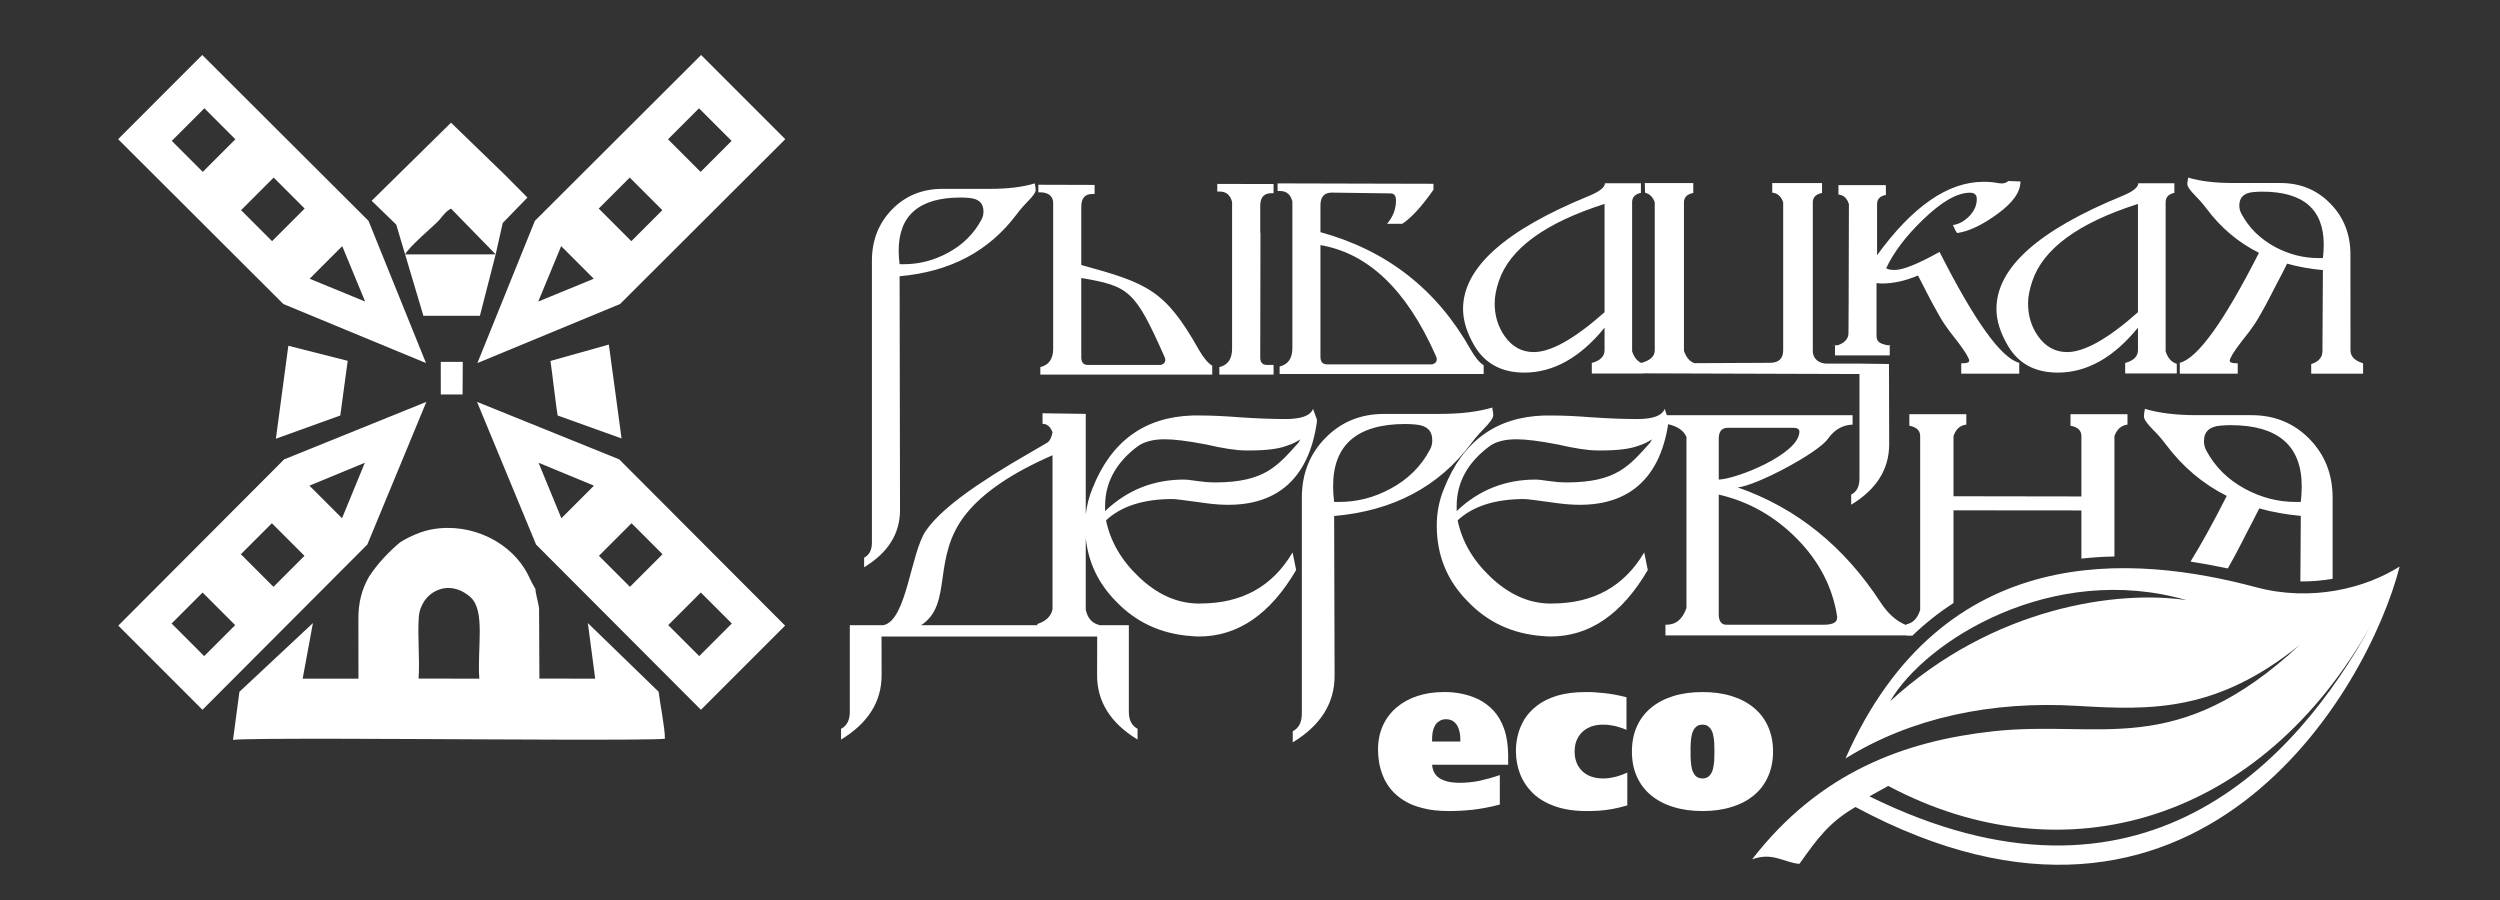
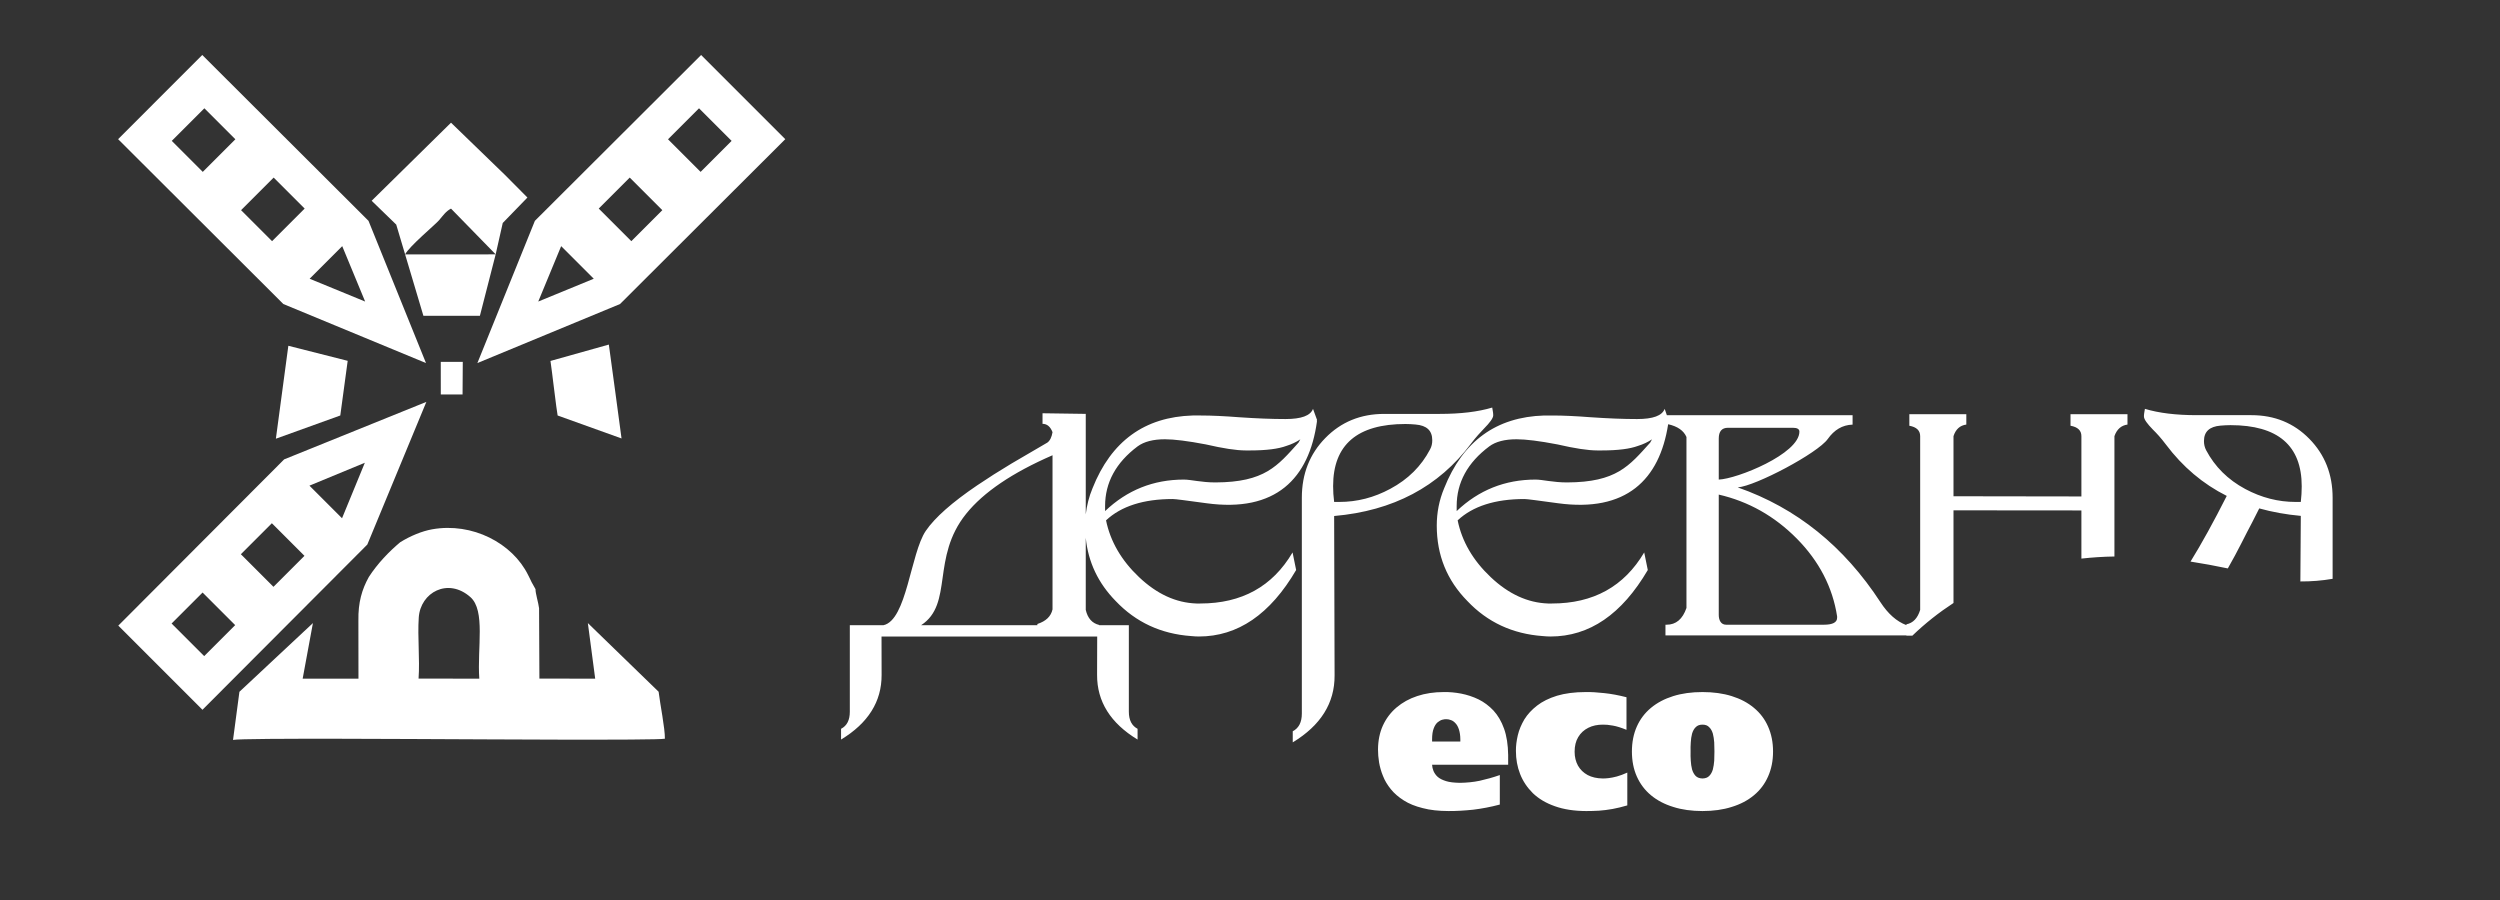
<svg xmlns="http://www.w3.org/2000/svg" viewBox="0 0 10000 3600" xml:space="preserve" height="36mm" width="100mm" style="shape-rendering:geometricPrecision; text-rendering:geometricPrecision; image-rendering:optimizeQuality; fill-rule:evenodd; clip-rule:evenodd">
  <rect x="0" y="0" width="10000" height="3600" fill="#333333" stroke="none" />
  <defs>
    <style type="text/css"> .fil2 {fill:#ffffff} .fil1 {fill:#ffffff} .fil0 {fill:#ffffff;fill-rule:nonzero} </style>
  </defs>
  <g id="Слой_x0020_1">
    <g id="_2949415839792">
      <path d="M6809.93 2898.54l0 0c11.67,0 20.77,3.34 26.95,10.44 6.82,6.2 11.34,15.08 14.53,25.52 2.86,10.84 4.46,22.33 5.47,35 0.6,12.65 0.85,24.62 0.85,36.56 0,11.9 -0.25,24.19 -0.85,36.83 -1.01,12.2 -2.61,23.95 -5.47,34.93 -3.19,10.5 -7.71,19.15 -14.53,25.92 -6.18,6.53 -15.28,9.89 -26.95,10.17 -11.49,-0.28 -20.8,-3.64 -27.35,-10.17 -6.42,-6.77 -11.17,-15.42 -14.31,-25.92 -2.73,-10.98 -4.61,-22.73 -5.19,-34.93 -0.77,-12.64 -1.23,-24.93 -0.77,-36.83 -0.46,-11.94 0,-23.91 0.77,-36.56 0.58,-12.67 2.46,-24.16 5.19,-35 3.14,-10.44 7.89,-19.32 14.31,-25.52 6.55,-7.1 15.86,-10.44 27.35,-10.44zm0 -130.32l0 0c-43.43,0 -82.42,5.32 -117.03,16.18 -34.67,10.84 -64.21,26.4 -89.03,47.02 -24.76,20.58 -43.43,45.42 -56.55,74.68 -13.1,29.58 -19.67,62.85 -19.67,99.96 0,37.26 6.57,70.51 19.67,99.99 13.12,29.31 31.79,54.32 56.55,74.93 24.82,20.5 54.36,36.13 89.03,46.69 34.61,11.17 73.6,16.41 117.03,16.51 43.16,-0.1 82.3,-5.34 116.98,-16.51 34.7,-10.56 64.36,-26.19 88.87,-46.69 24.87,-20.61 43.59,-45.62 56.43,-74.93 13.2,-29.48 19.95,-62.73 19.95,-99.99 0,-37.11 -6.75,-70.38 -19.95,-99.96 -12.84,-29.26 -31.56,-54.1 -56.43,-74.68 -24.51,-20.62 -54.17,-36.18 -88.87,-47.02 -34.68,-10.86 -73.82,-16.18 -116.98,-16.18zm-300.7 322.1l0 0c-15.25,6.9 -29.23,12.19 -41.66,15.53 -12.39,3.09 -23.37,5.65 -32.44,6.53 -9.78,1.25 -17.64,1.53 -23.73,1.53 -23.84,-0.28 -44.14,-4.97 -60.75,-13.7 -16.74,-9.21 -29.71,-21.63 -38.86,-37.82 -8.69,-15.95 -13.33,-34.35 -13.33,-55.43 0,-22.9 4.64,-42.45 14.38,-58.51 9.66,-16.43 23.28,-28.7 40.27,-37.26 16.94,-8.66 36.66,-12.65 58.62,-12.65 10.56,-0.29 23.86,0.93 39.54,3.79 15.46,2.67 33.82,8.4 54.67,16.94l0 -130.32c-31.62,-8.08 -61.22,-13.66 -89,-16.52 -27.6,-3.01 -52.11,-4.64 -74.37,-4.21 -44.11,0 -82.8,5.21 -114.37,14.62 -32.31,9.99 -58.59,23.04 -79.86,39.48 -21.13,16.38 -38.1,34.64 -50.76,54.97 -12.17,20.83 -21.16,41.6 -26.35,63.61 -4.99,21.53 -7.78,42.33 -7.55,62.73 0,32.82 5.42,63.65 16.73,92.31 11.32,28.98 28.53,54.45 51.11,76.83 23.19,22.16 52.35,39.7 88,52.09 35.23,12.65 77.26,19.22 125.56,19.32 16.51,0 32.92,-0.45 50.71,-1.43 17.37,-1.25 35.45,-3.43 54.37,-6.88 18.77,-3.45 38.37,-8.2 59.07,-14.32l0 -131.23zm-780.86 -124.06l0 -8.62c0,-18.72 2.24,-33.48 6.58,-44.34 4.11,-10.97 9.41,-18.85 15.73,-24.27 6.5,-5.09 12.62,-8.65 18.8,-10.21 5.92,-1.53 10.99,-2.2 15.35,-2.05 6.15,-0.15 12.6,1.18 19.02,3.61 6.65,2.25 12.77,6.65 18.19,12.74 5.78,5.9 10.41,14.56 13.73,24.95 3.36,10.63 5.6,24.06 5.6,40.14l0 8.05 -113 0zm304.27 92.82l0 -39.02c-0.56,-41.02 -5.98,-76.17 -16.39,-105.31 -10.41,-29.26 -24.72,-53.39 -42.13,-72.39 -17.86,-18.94 -38.11,-34.05 -60.06,-44.89 -22.56,-10.89 -45.87,-18.36 -69.41,-23.03 -23.58,-4.46 -46.84,-6.65 -69.48,-6.22 -38.59,0 -74.14,5.32 -106.09,15.95 -31.91,10.44 -59.39,25.82 -82.9,45.69 -23.41,19.93 -41.67,44.1 -54.63,72.35 -12.86,28.3 -19.31,60.65 -19.51,96 0,16.08 1.33,33.14 4.31,51.66 3.24,18.07 8.21,36.26 15.76,54.4 7.28,18.77 17.82,36.06 31.49,52.8 13.5,16.68 30.66,31.46 51.39,44.53 20.75,13.3 45.91,23.51 75.6,30.82 29.58,7.97 64.06,11.66 103.75,11.76 31.04,0.2 63.71,-1.78 98.09,-5.34 34.67,-4.22 70.28,-10.87 106.84,-20.61l0 -118.02c-27.15,9.61 -54.15,16.93 -80.32,22.83 -25.52,5.42 -52.14,7.83 -79.17,8.31 -22.85,-0.48 -41.55,-2.36 -55.63,-6.88 -14.29,-4.47 -25.72,-10.19 -33.47,-17.09 -7.97,-7.17 -13.19,-15.25 -16.76,-23.51 -3.31,-8.18 -5.22,-16.59 -5.55,-24.79l304.27 0z" class="fil0" />
      <path d="M6875.02 1978.36l0 481.46c0,20.77 8.76,39.06 29.38,39.06l391.08 0c35.1,0 52.97,-9.2 52.97,-27.83 0,-1.33 0.17,-3.43 0,-5.64 -18.19,-117.28 -72.26,-220.78 -160.77,-310.56 -89.22,-90.38 -194.08,-149.22 -312.66,-176.49zm0 -224.1l0 164.05c72.06,-2.31 322.58,-102.58 322.58,-191.83 0,-10.26 -8.98,-15.38 -25.95,-15.38l-259.8 0c-24.64,0 -36.83,14.5 -36.83,43.16zm-1538.45 253.48l0 0c7.3,0 14,0 20.82,0 71.19,0 138.99,-17.39 203.97,-52.54 71.07,-38.02 123.83,-90.61 158.81,-157.45 6.35,-11.37 8.91,-23.72 8.91,-36.61 0,-38.92 -22.09,-59.39 -66.99,-63.09 -13.16,-1.15 -26.78,-2.05 -40.23,-2.05 -192.78,0 -289.38,82.85 -289.38,248.36 0,20.84 1.3,41.57 4.09,63.38zm632.33 -377.53l0 0c2.66,14.32 4.35,25.29 3.92,32.32 -0.7,10.63 -13.35,28.1 -37.36,52.39 -13.1,13.75 -31.29,32.82 -51.57,59.84 -129.24,172.28 -311.33,268.66 -547.32,289.26l1.76 637.88c0.6,110.68 -55.73,199.88 -167.36,267.53l0 -44.39c24.26,-12.52 36.38,-36.01 36.38,-71.01l0 -863.13c0,-95.22 31.36,-175.02 94.09,-238.97 62.73,-64.06 140.94,-96.33 235.53,-96.33l221.79 0c83.46,0 153.51,-8.31 210.14,-25.39zm1896.39 26.62l0 41.42c-25.52,3.5 -42.21,18.45 -51.31,46.35l0 240.41 511.62 0.79 0 -241.2c0,-22.53 -14.38,-36.43 -43.54,-41.7l0 -46.07 227.86 0 0 41.42c-25.01,3.5 -42.33,18.45 -52.19,46.35l0 481.38c-44.76,0.68 -88.7,3.57 -132.13,8.41l0 -192.63 -511.62 -0.45 0 370.65c-57.44,37.49 -112.84,80.95 -164.51,130.7l-23.83 0 0 -1.02 -963.78 0 0 -42.76c1.46,0 2.56,0 4.24,0 38.12,0 64.39,-22.41 79.77,-67.07l0 -683.85c-11.17,-25.74 -35.66,-42.61 -73.22,-51.06 -34.27,222.04 -167.91,353.52 -441.48,315.93 -77.69,-10.51 -122.23,-16.74 -133.59,-16.74 -116.91,0 -206.36,28.61 -266.95,85.26 17.16,84.14 61.04,159.92 132.21,227.11 71.68,67.93 148.41,102.73 229.41,105.51 5.54,0 10.44,0 15.5,0 165.73,0 288.66,-68.07 369.12,-204.27 2.97,15.18 7.89,38.44 14.34,70.36 -104.01,177.25 -233.33,265.92 -389.43,265.92 -10.06,0 -20.25,-0.78 -31.26,-1.78 -120.34,-8.73 -220.59,-55.41 -300.7,-139.86 -81.9,-83.06 -122.72,-183.45 -122.72,-302.08 0,-51.95 9.75,-101.95 29.6,-149.25 74.62,-188.24 208.09,-285.37 400.47,-291.07 9.88,0 20.62,0 32.52,0 43.83,0 94.94,2.49 151.9,6.88 71.41,4.97 133.49,7.31 186.81,7.31 63.63,0 100.06,-13.3 110.38,-40.78l8.65 25.26 742.97 0 0 37.79c-41,1.28 -73.36,21.04 -99.19,57.37 -40.37,56.9 -287.75,187.78 -360.21,193.78 234.93,82.02 425.13,235.53 571.01,459.45 30.26,46.42 64.71,76.78 103.63,91.44l0 -3.31c26.85,-4.99 45.01,-24.62 55.1,-57.66l0 -694.87c0,-22.53 -14.4,-36.43 -43.33,-41.7l0 -46.07 227.88 0zm-3715.84 844.01l0 -4.84c34.6,-11.32 54.45,-30.47 60.65,-58.55l0 -616.47c-161.06,70.05 -276.21,148.07 -345.39,234.08 -141.42,175.59 -49.96,360.47 -180.33,445.78l465.07 0zm5053.78 -493.1l0 0c-7.4,0 -14.4,0 -20.73,0 -70.06,0 -137,-17.29 -201.28,-51.67 -69.93,-37.56 -121.7,-89.25 -156.7,-155.29 -5.82,-11.24 -8.66,-23.23 -8.66,-36.46 0,-37.84 22.06,-58.19 66.3,-61.85 12.82,-1 26.02,-1.9 39.87,-1.9 189.67,0 284.86,81.67 284.86,244.66 0,20.3 -1.2,40.98 -3.66,62.51zm-623.58 -372.39l0 0c-2.69,14.15 -4.32,25.11 -3.77,31.84 0.66,10.71 13.1,27.98 36.36,51.79 13.75,13.47 31.47,32.47 51.39,59.01 66.87,89.08 147.89,157.83 243.37,205.61 -52.35,103.3 -100.47,190.92 -144.91,262.68 48.98,7.65 98.76,16.74 149.2,27.36 40.79,-70.79 70.45,-134.35 97.86,-185.11l27.84 -54.95c51.6,14.43 107.38,24.59 166.24,29.91 -0.68,86.89 -1.43,174.23 -1.76,262.26 43.08,0.2 86.34,-3.09 129,-10.54 0,-108.17 0,-215.81 0,-324.21 0,-93.77 -30.79,-172.18 -92.99,-235.59 -61.98,-63.2 -139.11,-94.8 -231.95,-94.8l-218.72 0c-82.23,0 -151.31,-8.35 -207.16,-25.26zm-3312.59 47.35l0 0 0.81 2.96c-31.5,228.63 -164.83,365.54 -442.72,327.17 -78.16,-10.51 -122.8,-16.74 -134.11,-16.74 -117.06,0 -206.29,28.61 -266.91,85.26 17.32,84.14 61.07,159.92 132.01,227.11 71.71,67.93 147.94,102.73 229.46,105.51 5.4,0 10.07,0 15.49,0 165.9,0 289.2,-68.07 369.19,-204.27 3.45,15.18 8.01,38.44 14.31,70.36 -103.83,177.25 -233.3,265.92 -389.38,265.92 -9.8,0 -20.35,-0.78 -31.11,-1.78 -120.61,-8.73 -220.71,-55.41 -301.07,-139.86 -69.81,-71.04 -110.26,-155.4 -120.02,-253.15l0 288.28c7.63,33.49 25.6,53.64 53.62,60.31l0 1.06 118.74 0 0 345.76c0,33.98 11.84,56.43 34.9,68.58l0 43.03c-107.95,-65.54 -162.4,-151.75 -161.94,-258.69l0.45 -153.54 -862.68 0 0.32 153.54c0.48,106.94 -54.09,193.15 -162.17,258.69l0 -43.03c23.54,-12.15 35.03,-34.6 35.03,-68.58l0 -345.76 134.27 0c93.74,-19.9 108.3,-286.82 169.6,-377.48 36.45,-53.24 105.05,-113.74 205.37,-181.82 42.68,-28.9 88.9,-58.29 137.86,-87.59l142.99 -83.56c10.52,-7.57 17.3,-21.5 20.73,-41.72 -8.51,-22.09 -21.83,-33.37 -39.99,-33.37l0 -42.28 172.9 2.48 0 402.12c4.29,-35.81 12.97,-71.03 27.08,-104.61 74.59,-188.24 208.36,-285.37 400.63,-291.07 10.07,0 20.75,0 32.15,0 44.08,0 95.09,2.49 151.95,6.88 71.51,4.97 133.92,7.31 187.01,7.31 63.38,0 99.96,-13.3 110.18,-40.78l16.29 44.74c-0.43,0.82 -1.09,1.88 -1.24,2.61zm-73.01 87.82l0 0 7.3 -13.17c-16.54,11.06 -35.28,19.87 -55.51,26.17 -32.06,12.04 -80.64,18.22 -144.25,18.22 -6.77,0 -12.94,0 -19.39,0 -36.69,0 -89.53,-8.08 -159.16,-24.19 -72.04,-13.75 -126.49,-20.5 -163.14,-20.5 -46.78,0 -83.58,9.41 -109.63,28.53 -86.54,64.98 -129.9,144.67 -129.9,238.7 0,7.22 0,13.72 0,20.04 88.12,-83.93 193.15,-126.01 315,-126.01 28.73,0 70.08,11.49 126.46,11.39 197.23,-0.75 248.08,-65.69 332.22,-159.18zm1406.67 0l7.29 -13.17c-16.8,11.06 -35.25,19.87 -55.87,26.17 -32.34,12.04 -80.47,18.22 -144.3,18.22 -6.43,0 -12.3,0 -19.05,0 -36.61,0 -89.71,-8.08 -159.43,-24.19 -71.56,-13.75 -126.02,-20.5 -163.12,-20.5 -46.77,0 -83.66,9.41 -109.18,28.53 -86.89,64.98 -130.35,144.67 -130.35,238.7 0,7.22 0,13.72 0,20.04 88.15,-83.93 193.53,-126.01 315.2,-126.01 28.61,0 70.31,11.49 126.49,11.39 197.52,-0.75 248.06,-65.69 332.32,-159.18z" class="fil1" />
-       <path d="M4325.07 1429.55l0 -317.61c191.6,32.52 215.11,50.36 330.94,310.74 3.46,6.97 5.24,12.24 5.24,16.7 0,10.34 -6.13,16.94 -18.19,20.43l-290.86 0c-18.05,0 -27.13,-10.09 -27.13,-30.26zm53.29 -689.88l0 0 -225.02 -0.69 0 30.43c3.24,0 6.55,0 9.79,0 26.02,0 49.55,13.02 49.55,41.67l0 583.19c0,41.55 -17.11,65.97 -51.34,74.05l0 30.13 687.62 0 0 -35.53c-17.29,-10.71 -35.1,-31.92 -53.5,-63.81 -134.69,-239.3 -205.2,-266.34 -470.39,-339.11l0 -233.16c0,-34.04 14.93,-51.48 45.02,-50.86l8.27 0.13 0 -36.44zm903.43 687.64l0 0c0,20.1 8.91,30.17 26.85,30.17l420.19 0c12.29,-3.47 18.27,-10.07 18.27,-20.51 0,-4.39 -1.63,-9.66 -5.08,-16.53 -115.59,-260.43 -268.68,-407.29 -460.23,-440.01l0 446.88zm452.13 -692.18l0 23.84c-48,68.32 -89.88,113.69 -124.83,136.12l-60.59 0c23.28,-27.67 35.47,-58.71 35.47,-92.63 0,-19.15 -6.87,-28.86 -21.48,-28.86l-235.33 -3.19c-29.91,0 -45.37,16.66 -45.37,50.92l0 107.29c265.38,72.69 465.01,228.85 600,468.11 17.93,31.91 35.47,53.17 52.89,64.23l0 35.13 -816.23 0 0 -30.11c33.99,-8.05 51.08,-32.52 51.08,-74.04l0 -586.25c-7.2,-28 -23.59,-41.73 -49.5,-41.73 -3.24,0 -6.25,0 -9.69,0l0 -30.4 623.58 1.57zm684.33 513.71l0 0c-119.79,106.34 -214.33,159.5 -283.39,159.5 -46.82,0 -86.24,-20.97 -116.38,-63.88 -27.19,-38.89 -39.79,-82.95 -39.79,-131.1 0,-25.62 5.22,-55.15 16.51,-88.67 43.99,-130.08 184.65,-233.08 423.05,-308.93l0 433.08zm2133.6 0l0 0c-119.61,106.34 -214.38,159.5 -283.34,159.5 -46.87,0 -86.21,-20.97 -116.48,-63.88 -27.27,-38.89 -39.81,-82.95 -39.81,-131.1 0,-25.62 5.8,-55.15 16.93,-88.67 43.84,-130.08 184.58,-233.08 422.7,-308.93l0 433.08zm1.43 -515.89l0 0c0,15.91 -21.08,33.22 -63.96,50.79 -335.3,137.23 -503.56,287.07 -503.56,451.87 0,47.05 15.78,96.74 46.82,148.82 42.3,70.89 108.59,105.99 198.37,105.99 116.38,0 223.21,-59.87 320.9,-179.75l0 90.43c0,26.49 -21.53,43.1 -51.11,50.65l0 42.23 206.35 0 0 -38.66c-21.27,-6.58 -36.33,-23.44 -44.56,-50.21l0 -596.2c0,-19.93 11.66,-32.5 34.93,-37.49l0 -38.47 -144.18 0zm-4954.89 323.86l0 0c6.19,0 12.1,0 17.86,0 60.5,0 118.79,-15.11 174.41,-44.94 60.85,-32.59 105.87,-77.71 136.05,-134.82 4.97,-9.63 7.18,-20.17 7.18,-31.31 0,-33.38 -19.07,-50.74 -57.06,-53.97 -11.31,-1.06 -22.83,-1.63 -34.83,-1.63 -164.6,0 -247.28,70.88 -247.28,212.47 0,17.44 1.19,35.46 3.67,54.2zm540.65 -323.25l0 0c2.56,12.26 3.91,21.75 3.79,27.87 -0.98,9.13 -11.67,24.21 -32.27,44.72 -11.61,11.51 -26.72,28.2 -44.11,51.28 -110.5,147.56 -266.12,229.81 -468.06,247.5l1.65 935.25c0,94.6 -48,170.87 -143.54,228.78l0 -38.21c20.75,-10.64 31.16,-30.69 31.16,-60.74l0 -1127.7c0,-81.4 27.15,-149.72 80.54,-204.63 53.65,-54.72 120.75,-82.22 201.54,-82.22l189.42 0c71.71,0 131.56,-7.2 179.88,-21.9zm5152.54 298.81l0 0c-6.1,0 -12.2,0 -17.62,0 -60.55,0 -118.51,-15.11 -173.91,-44.61 -60.12,-32.67 -105.43,-77.33 -135.26,-134.52 -5.3,-9.64 -7.49,-19.89 -7.49,-31.21 0,-33.05 18.95,-50.61 56.81,-53.82 11.37,-0.88 22.88,-1.61 34.75,-1.61 164.11,0 246.08,70.68 246.08,211.77 0,17.52 -1.05,35.41 -3.36,54zm-538.7 -321.97l0 0c-2.35,12.29 -3.98,21.6 -3.29,27.79 0.41,8.92 11.17,23.92 31.52,44.52 11.77,11.69 26.8,28.05 44.29,50.88 57.43,77.18 127.69,136.42 210.44,177.71 -139.88,275.1 -245.22,421.89 -316.63,439.93l0 43.43 231.67 0 0 -41.7c-2,0 -4.22,0 -6.12,0 -17.17,0 -25.82,-3.24 -25.82,-10.09 0,-9.23 14.73,-34.53 45.44,-74.52 17.36,-22.63 44.24,-53.39 70.51,-98.46 37.66,-64.56 64.51,-121.92 89.43,-167.84l0.24 0 23.72 -47.47c44.74,12.56 92.86,21.23 143.3,25.79 0,107.7 -1.78,215.67 -1.78,325.01 0,27.93 -21.63,44.34 -44.97,50.66l0 38.62 207.48 0 0 -41.7c-29.28,-8.51 -50.38,-24.92 -50.38,-50.94 -0.27,-128.47 -0.27,-255.68 -0.27,-384.28 0,-81.1 -26.65,-148.69 -80.25,-203.39 -53.24,-54.78 -119.94,-82.35 -200.66,-82.35l-188.86 0c-71.52,0 -130.91,-7.13 -179.01,-21.6zm-1196.17 1066.44l0 0c-0.33,-107.02 -0.2,-214.56 -0.78,-320.8l-110.83 -1.5c-2.98,0.35 -133.89,0 -137.23,0 -30.13,0 -56.65,-17.24 -56.65,-51.37l0 -593.74c0,-20.45 12.77,-32.89 36.98,-37.56l0 -39.5 -199.25 0 0 38.04c21.41,2.36 36.03,15.23 43.76,39.02l0 592.01c0,33.03 -17.62,49.46 -52.14,49.79l-302.98 1.45c-18.85,-6.63 -32.92,-23.03 -41.78,-49.51l0 -593.74c0,-20.45 12.64,-32.89 37.29,-37.56l0 -39.5 -193.99 0 1.21 38.62c18.16,4.09 31.11,16.69 38.69,38.44l0 592.01c0,25 -20.85,41.43 -52.9,49.79l0 1.13c-17.71,-7.91 -30.01,-23.87 -37.66,-47.25l0 -596.2c0,-19.93 11.74,-32.5 35.23,-37.49l0 -38.47 -143.87 0c0,15.91 -21.28,33.22 -64.17,50.79 -335.4,137.23 -503.46,287.07 -503.46,451.87 0,47.05 15.63,96.74 46.31,148.82 42.72,70.89 109.2,105.99 198.43,105.99 116.61,0 223.72,-59.87 321.33,-179.75l0 90.43c0,26.49 -21.5,43.1 -51.06,50.65l0 42.23 206.48 0 0 -0.63 864.21 2.74 0 418.2c0,31.72 -11.07,52.87 -33.13,64.19l0 40.22c101.32,-61.15 151.96,-141.99 151.96,-241.86zm-216.91 -393.13l-17.95 0c2.76,-0.28 4.77,-0.28 7.11,-0.28 3.61,0 7.07,0 10.84,0.28zm0.12 -2.76l11.03 0c25.43,-8.64 42.92,-24.24 42.92,-48.6l0.7 -120.17 1.07 -395.55c-7.32,-23.68 -21.47,-36.46 -41.87,-38.49l0 -37.61 189.74 0 0 39.24c-23.84,4.27 -35.22,16.66 -35.22,36.86l0 204.15c142.08,-195.36 283.73,-293.6 425.95,-293.6 21.23,0 41.1,1.76 58.84,5.19 5.67,1.01 10.69,1.26 15.05,1.26 9.67,0 18,-3.21 25.17,-9.61l48.6 1.75c0,42.44 -30.76,85.31 -91.38,129.5 -61.05,44.51 -115.27,70.59 -162.02,76.83 -4.31,-5.27 -10,-16.08 -16.78,-31.86 24.19,-3.54 46.46,-15.68 66.84,-37.06 18.84,-20.05 28.63,-42.43 28.63,-67.2 0,-16.76 -8.95,-25.17 -27.3,-25.17 -51.39,0 -114.16,36.16 -189.17,108.92 -68.4,66.1 -116.95,130.76 -146.1,193.49 7.77,4.52 19.17,6.68 33.9,6.68 33.17,0 93.14,-23.84 179.67,-72.27 140.67,277.89 246.98,425.3 318.7,443.6l0 43.43 -231.98 0 0 -41.7c2.19,0 4.3,0 6.3,0 17.17,0 25.57,-3.24 25.57,-10.09 0,-9.23 -14.61,-34.53 -44.96,-74.52 -17.31,-22.63 -44.04,-53.39 -70.64,-98.46 -37.66,-64.56 -64.84,-121.92 -89.2,-167.84 -50.56,21.28 -98.21,31.89 -142.67,31.89 -7.52,0 -15.38,-0.45 -23.24,-1.63l0 203.57c0,22.38 0,37.01 44.19,45.07l8.68 0 0 1.77c2.11,0.1 4.19,0.71 6.63,0.99l-6.63 0 0 37.91 -219.02 0 0 -40.67zm-2245.64 -644.81l-225.15 -0.45 0 30.48c3.44,0 6.43,0 9.66,0 25.92,0 42.44,13.9 49.56,41.68l0 586.42c0,41.55 -16.86,65.97 -51.01,74.05l0 30.13 216.94 0 0 -38.64 -26.4 0c-18.08,0 -26.92,-10.09 -26.92,-30.26 0,-166.28 0.9,-333.5 0.9,-498.63 -0.57,0 -0.9,0 -0.9,-0.15l0 -107.24c0,-34.15 14.98,-50.76 45.02,-50.76l8.3 0 0 -36.63z" class="fil2" />
-       <path d="M7560.6 2804.93l0 0c413.89,-379.44 913.61,-445.36 1185.96,-404.23 -536.11,-154.97 -1044.01,160.36 -1185.96,404.23zm-82.91 380.49l0 0c1084.9,534.7 1705.49,-130.9 2009.3,-690.2 -440.81,790.99 -1229.12,1023.39 -1934.09,648.42 -25.1,13.85 -50.06,28.03 -75.21,41.78zm-95.89 -151.41c390.37,-882.3 1156.83,-814.8 1643.1,-684.87 221.23,59.09 436.9,3.63 573.7,-83.06 -125.13,492.25 -811.37,1695.22 -2176.68,962.02 -105.54,61.28 -151.08,124.48 -224.32,227.43 -63.23,-5.87 -106.64,-48.2 -189.22,-18.17 269.36,-347.69 607.93,-473.28 964.98,-512.32 431.86,-46.87 728.44,116.62 1225.43,-345.23 -331.06,267.64 -592.67,261.58 -886.79,243.81 -348.43,-21.28 -669.05,48.45 -930.2,210.39z" class="fil1" />
      <path d="M1693.56 1263.14l226.05 0 63.06 -245.68c-121.48,0.16 -240.77,0.17 -362.25,0.17 16.96,-32.88 120.78,-119.06 135.73,-136.63 16.15,-18.99 27.5,-36.05 47.87,-46.56l178.65 183.02 28.26 -125.51 98.74 -101.78c-29.56,-29.9 -59.21,-59.83 -89.49,-90.11l-216.16 -209.28 -317.41 312.31 98.31 95.35 108.64 364.7z" class="fil2" />
      <path d="M1361.15 1661.93c13.5,-97.97 16.42,-120.6 29.59,-218.62l-237.39 -60.21 -49.86 371.74 257.66 -92.91z" class="fil2" />
      <path d="M2486.15 1753.83c-16.4,-126 -34.06,-250.15 -50.81,-375.54l-233.46 65.5c9.57,67.33 13.86,113.36 23.21,181.39 2.08,15.12 0.54,1.92 5.44,36.8l255.62 91.85z" class="fil2" />
      <path d="M1433.58 2482.68l0.28 231.99 -223.22 0.04 41.03 -222.4 -294.02 274.85 -25.55 192.55c38.22,-8.53 807.29,-2.94 867.83,-2.94 50.77,0 831.58,5.46 859.63,-1.96 0.65,-40.79 -19.25,-138.73 -25.08,-187.85l-283.06 -274.65 29.36 222.42 -223.19 -0.44 -1.31 -281.37c-2.51,-21.77 -14.83,-60.22 -14.25,-76.33l-15.66 -28.04c-4.84,-10.87 -8.36,-17.15 -13.8,-28.24 -62.71,-127.61 -223.13,-211.65 -383.92,-183.1 -40.39,7.18 -87.19,26.42 -127.96,51.8 -44.02,36.81 -90.5,84.89 -125.39,138.93 -27.52,49.59 -43.06,101.75 -41.72,174.74zm483.62 232c-8.72,-123.82 25.39,-272.22 -35.66,-326.32 -89.29,-79.12 -199.83,-18.99 -206.52,81.76 -5.2,78.35 4.75,166.04 -0.77,244.17l242.95 0.39z" class="fil2" />
      <polygon points="1763.2,1577.9 1850.25,1577.9 1851.11,1447.46 1763.06,1447.44 " class="fil2" />
      <path d="M472.4 556.68l336.65 -336.7 664.97 663.39 229.98 568.88 -570.58 -236.12 -661.02 -659.45zm214.71 6.84l130.38 -130.38 123.99 124 -130.37 130.37 -124 -123.99zm551.42 551.42l130.38 -130.38 91.66 221.63 -222.04 -91.25zm-143.9 -404.65l-130.37 130.37 123.99 124 130.38 -130.38 -124 -123.99z" class="fil2" />
-       <path d="M2803.69 2839.15l336.7 -336.65 -663.39 -664.98 -568.88 -229.98 236.13 570.59 659.44 661.02zm-6.83 -214.72l130.37 -130.37 -123.99 -123.99 -130.37 130.37 123.99 123.99zm-551.42 -551.42l130.37 -130.37 -221.63 -91.66 91.26 222.03zm404.64 143.9l-130.37 130.37 -123.99 -123.99 130.37 -130.37 123.99 123.99z" class="fil2" />
      <path d="M809.86 2839.15l-336.69 -336.65 663.39 -664.98 568.88 -229.98 -236.13 570.59 -659.45 661.02zm6.84 -214.72l-130.38 -130.37 124 -123.99 130.37 130.37 -123.99 123.99zm551.42 -551.42l-130.38 -130.37 221.63 -91.66 -91.25 222.03zm-404.65 143.9l130.38 130.37 123.99 -123.99 -130.37 -130.37 -124 123.99z" class="fil2" />
      <path d="M3141.16 556.68l-336.65 -336.7 -664.98 663.39 -229.98 568.88 570.59 -236.12 661.02 -659.45zm-214.72 6.84l-130.37 -130.38 -123.99 124 130.37 130.37 123.99 -123.99zm-551.42 551.42l-130.37 -130.38 -91.66 221.63 222.03 -91.25zm143.9 -404.65l130.37 130.37 -123.99 124 -130.37 -130.38 123.99 -123.99z" class="fil2" />
    </g>
  </g>
</svg>